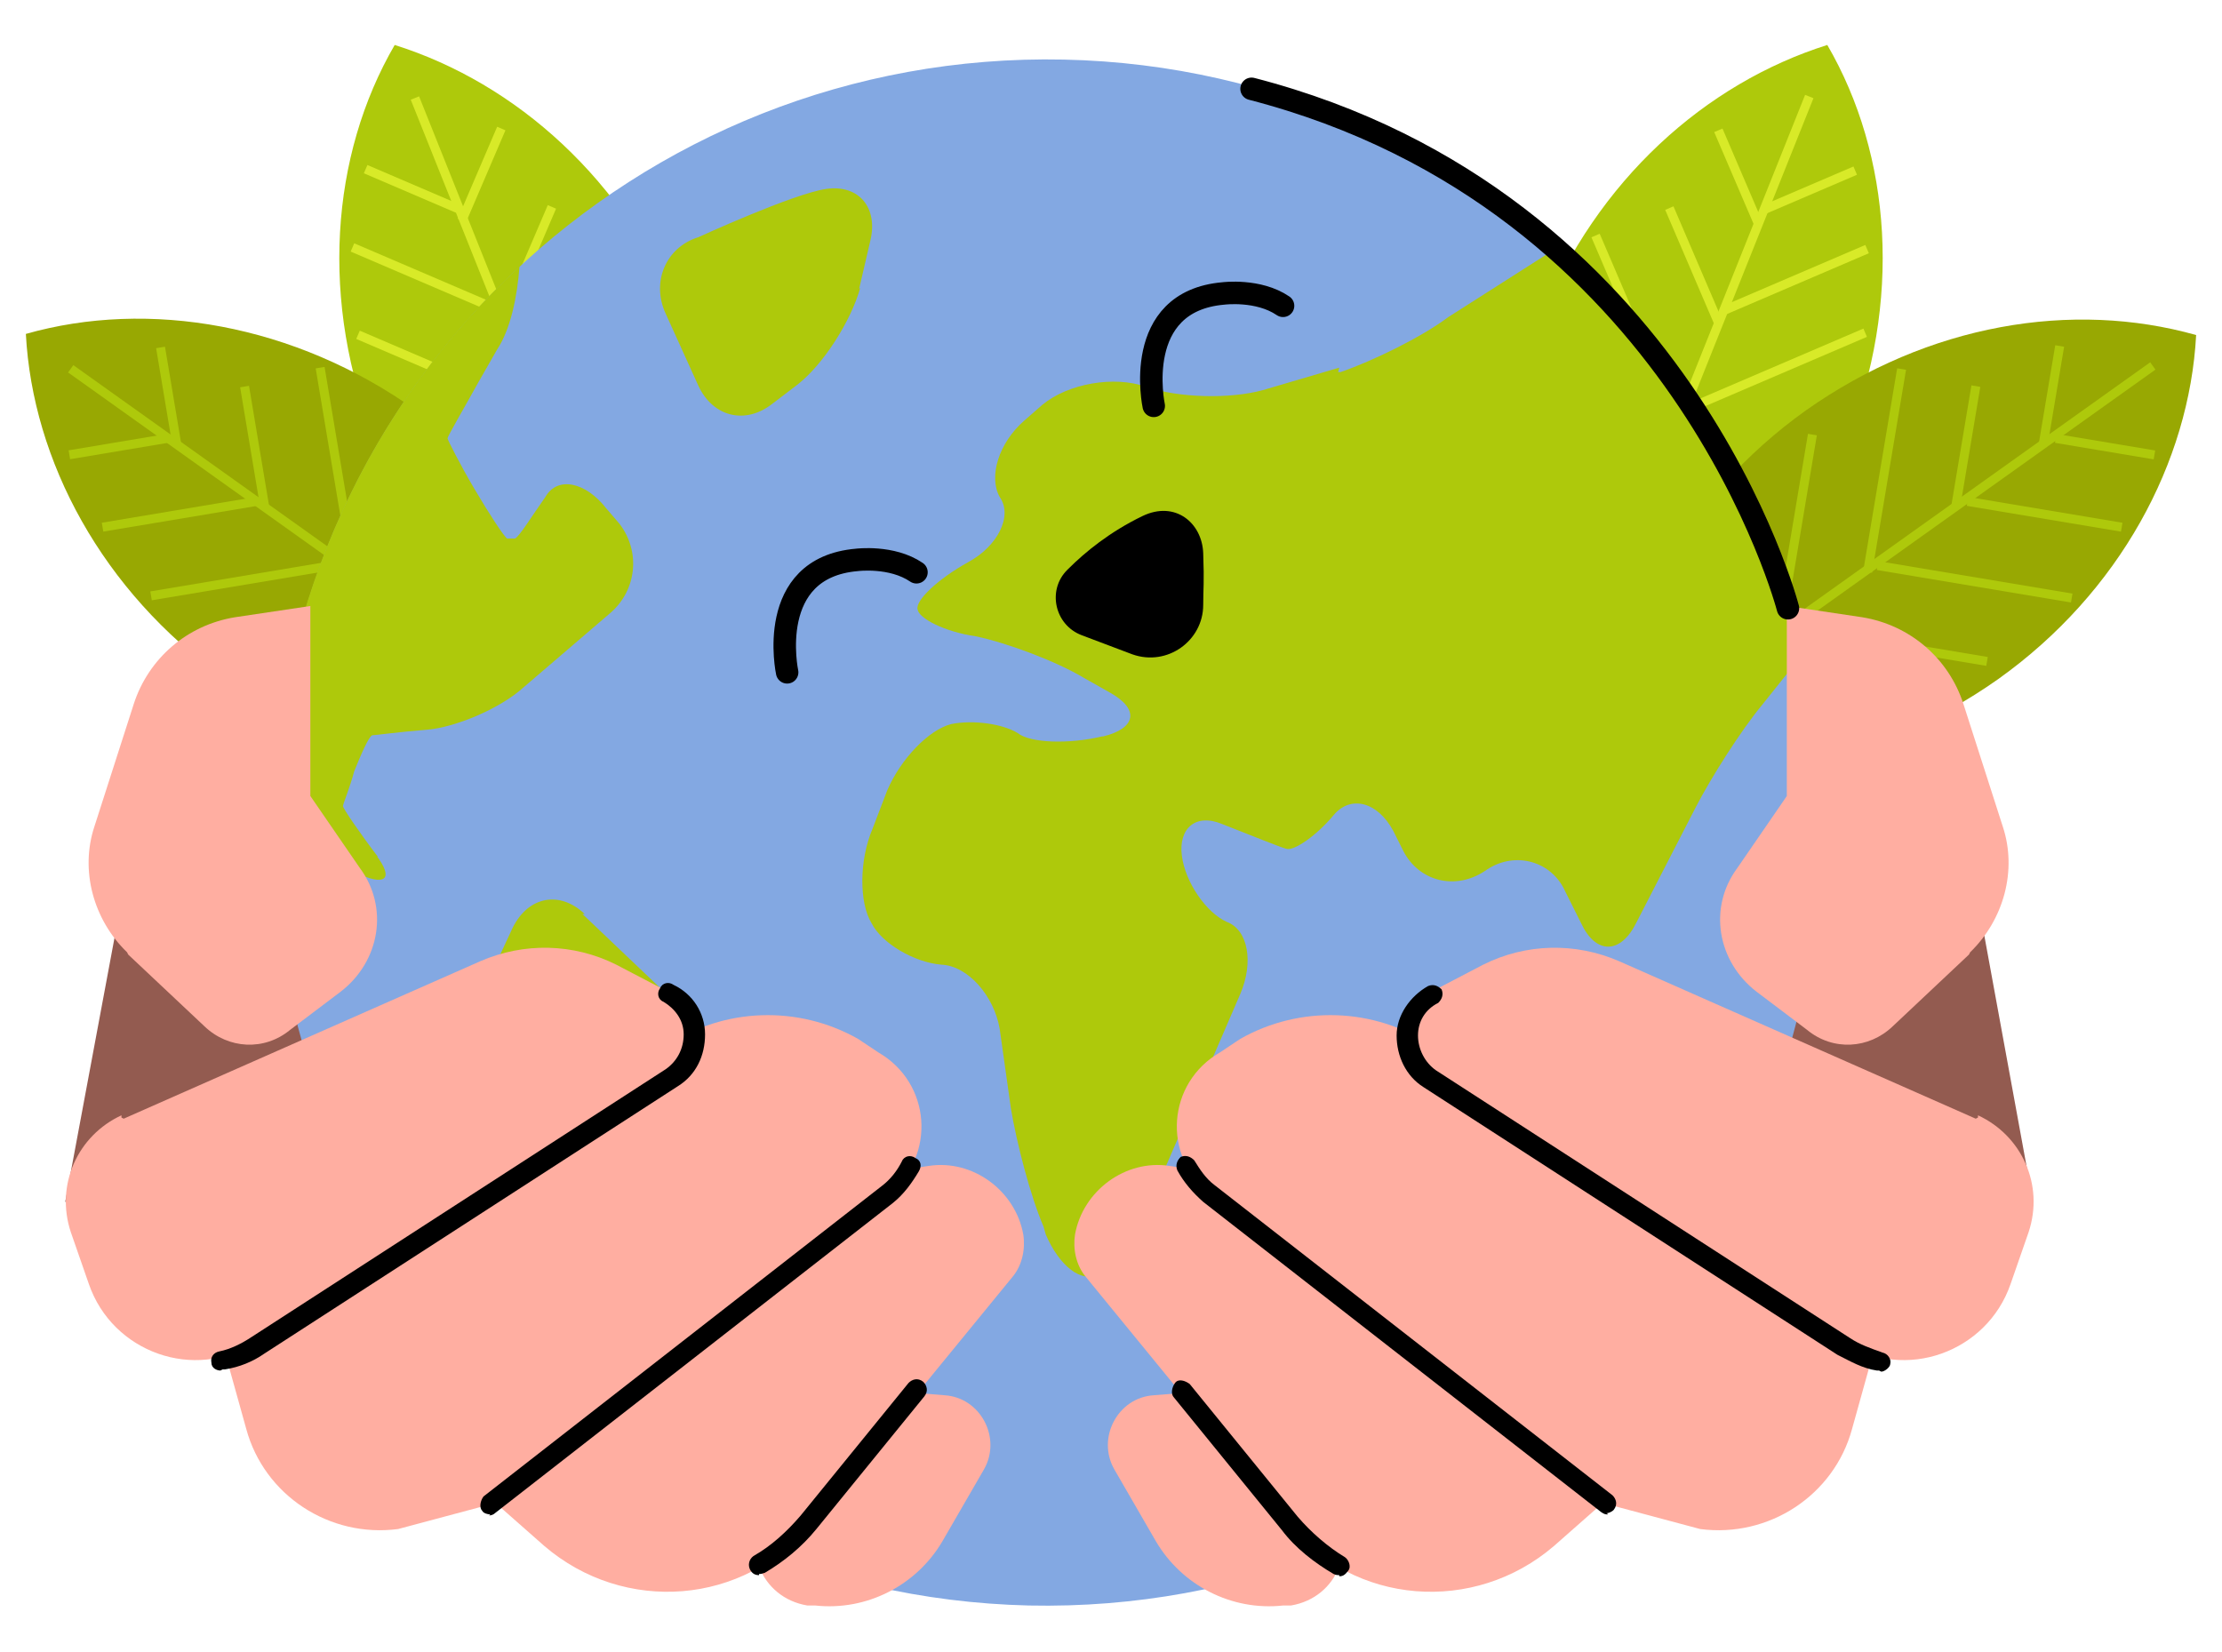
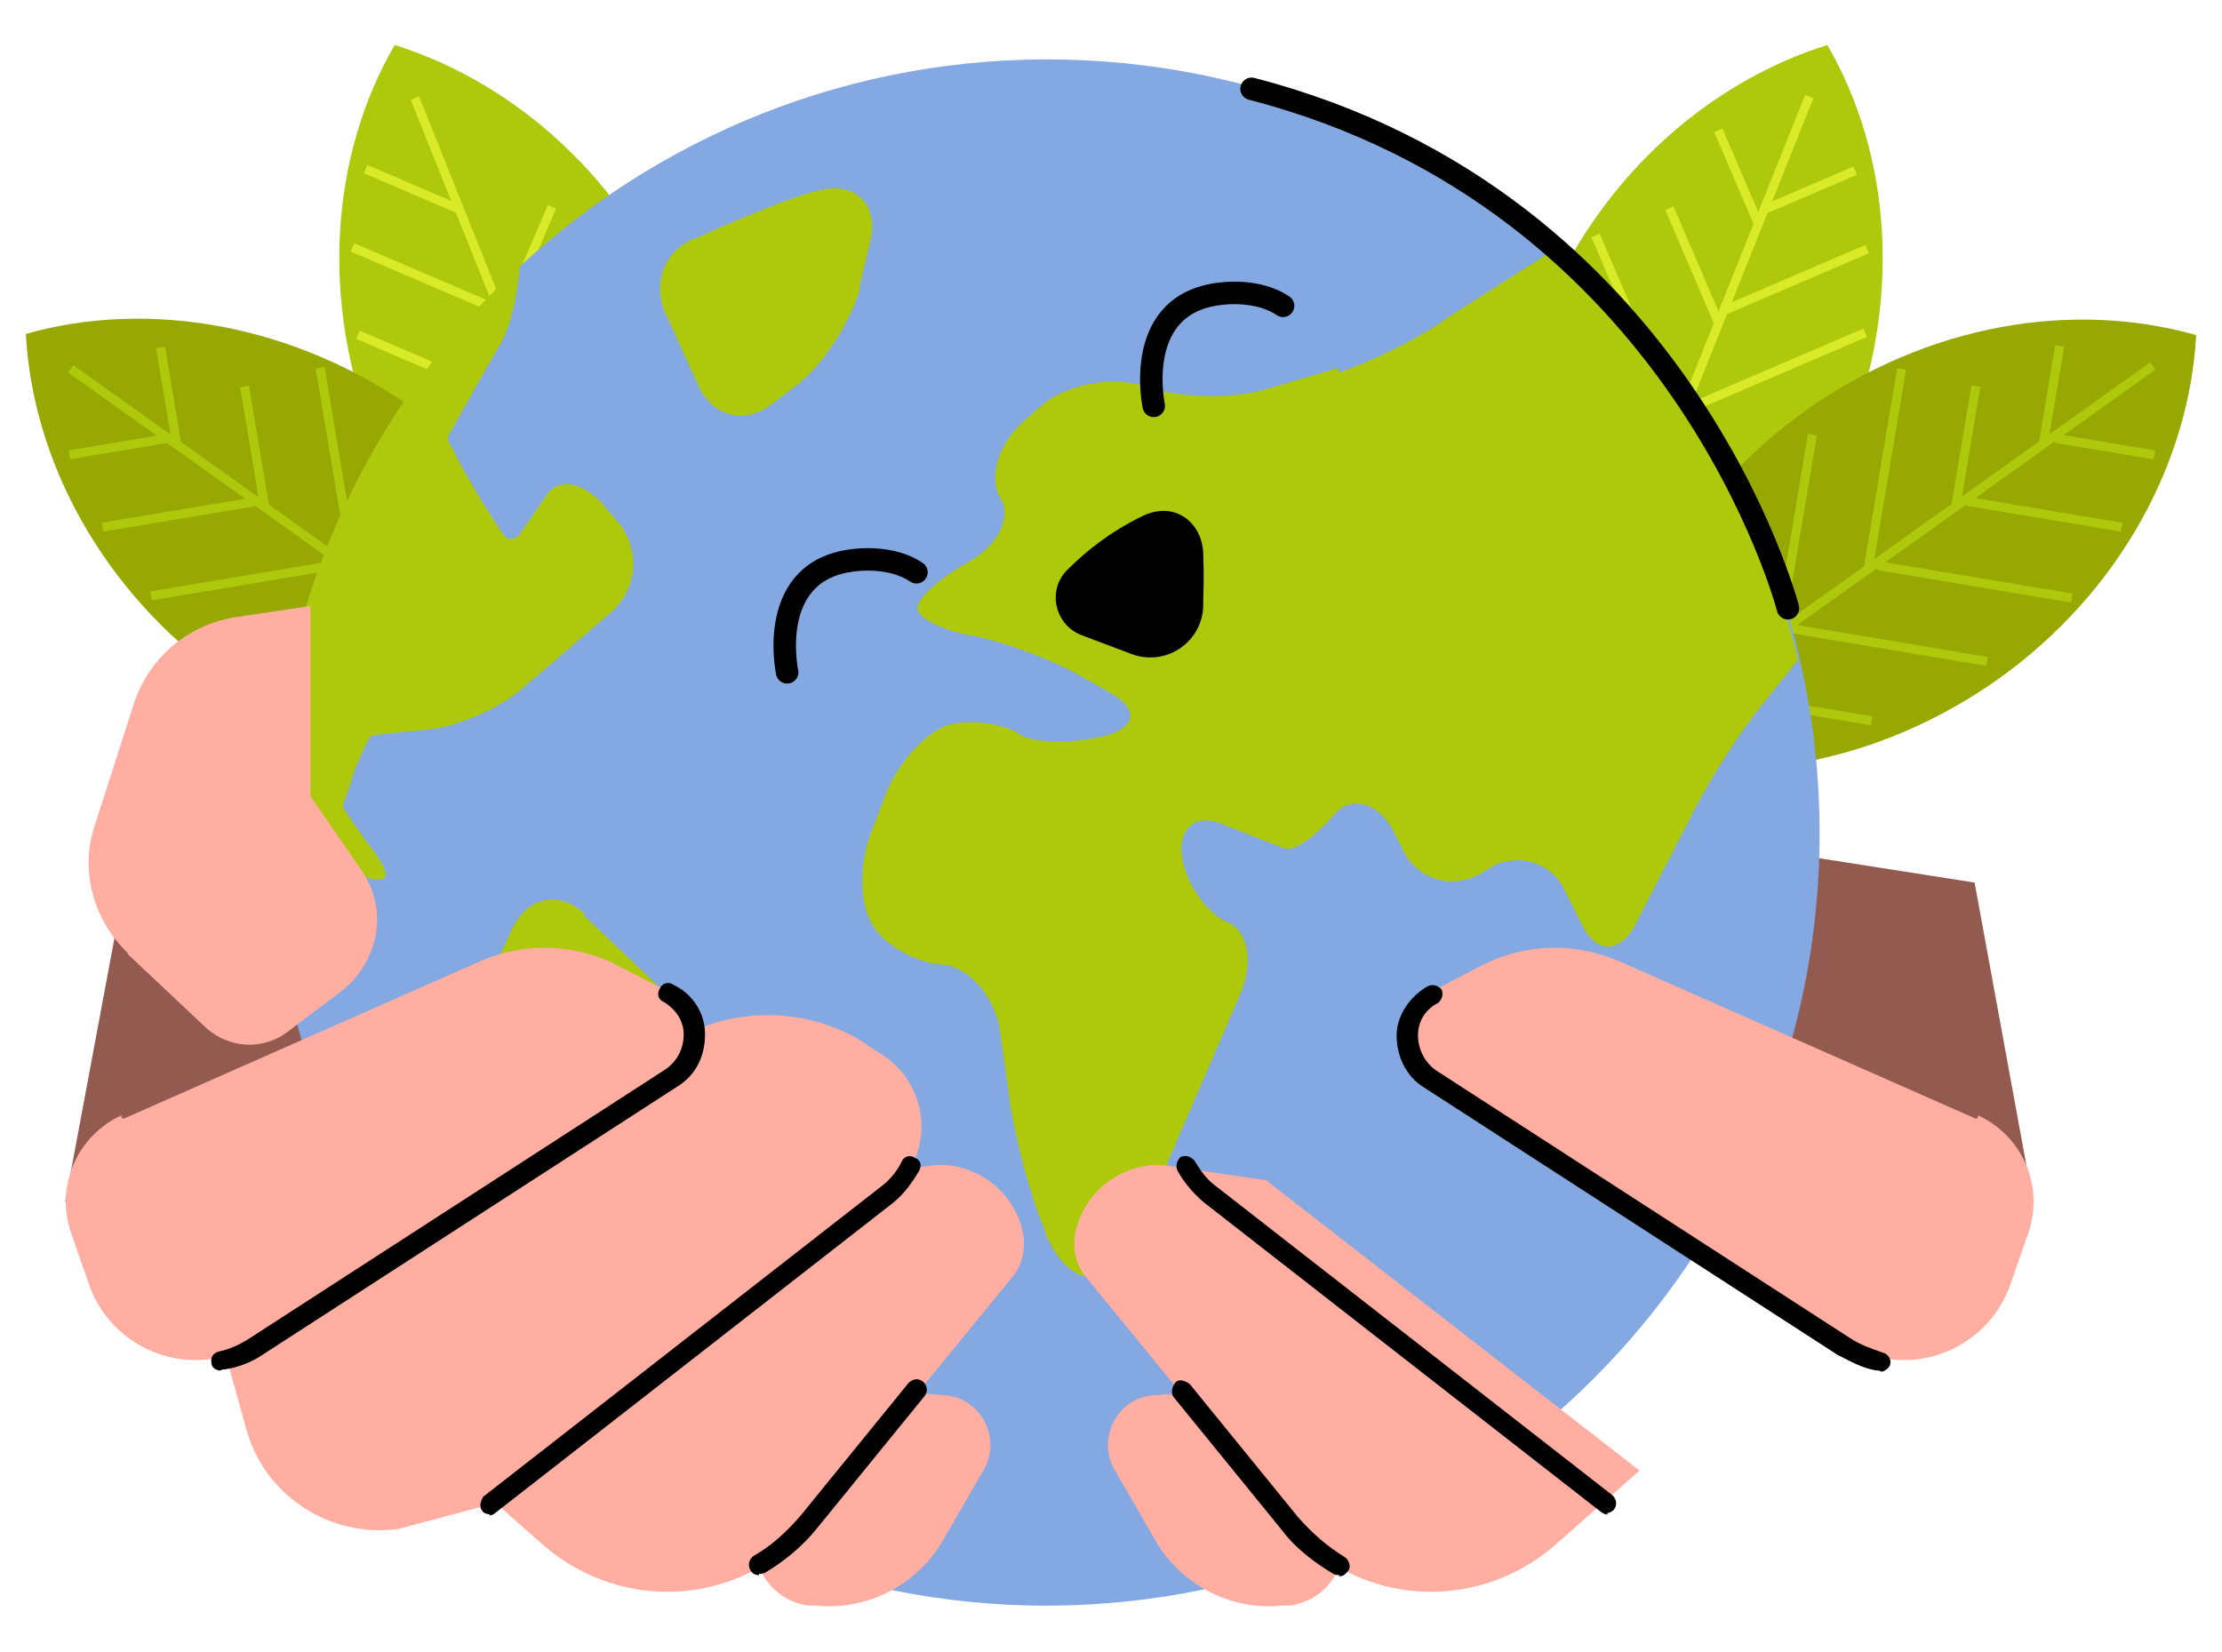
<svg xmlns="http://www.w3.org/2000/svg" id="Livello_1" version="1.1" viewBox="0 0 197.6 146.9">
  <defs>
    <style>
      .st0 {
        fill: #98a802;
      }

      .st1 {
        stroke-width: 2px;
      }

      .st1, .st2 {
        fill: none;
        stroke: #000;
        stroke-linecap: round;
        stroke-miterlimit: 10;
      }

      .st3 {
        fill: #935b50;
      }

      .st2 {
        stroke-width: 2px;
      }

      .st4 {
        fill: #83a8e2;
      }

      .st5 {
        fill: #aec90b;
      }

      .st6 {
        fill: #ffaea1;
      }

      .st7 {
        fill: #d8ea28;
      }
    </style>
  </defs>
  <g>
    <g>
      <g>
        <path class="st5" d="M33.4,39.3c5,12.4,14.7,21,25.5,24.4,5.7-9.8,6.7-22.9,1.7-35.3-5-12.4-14.7-21-25.5-24.4-5.7,9.8-6.7,22.9-1.7,35.3Z" />
        <g>
          <rect class="st7" x="47" y="6.7" width=".8" height="56.8" transform="translate(-9.6 20.1) rotate(-21.8)" />
-           <rect class="st7" x="38.4" y="15.1" width="8.9" height=".8" transform="translate(11.7 48.8) rotate(-66.8)" />
          <rect class="st7" x="41.5" y="23.1" width="11" height=".8" transform="translate(6.8 57.4) rotate(-66.8)" />
          <rect class="st7" x="42.8" y="28.8" width="18.3" height=".8" transform="translate(4.6 65.4) rotate(-66.8)" />
          <rect class="st7" x="46.6" y="37.9" width="17.9" height=".8" transform="translate(-1.5 74.3) rotate(-66.8)" />
          <rect class="st7" x="52.6" y="50.5" width="9.9" height=".8" transform="translate(-11.9 83.7) rotate(-66.8)" />
          <rect class="st7" x="36.2" y="12.4" width=".8" height="8.9" transform="translate(6.7 43.8) rotate(-66.8)" />
          <rect class="st7" x="37.4" y="17.9" width=".8" height="13.9" transform="translate(0 49.7) rotate(-66.8)" />
          <rect class="st7" x="39.5" y="24.5" width=".8" height="17.5" transform="translate(-6.4 56.8) rotate(-66.8)" />
          <rect class="st7" x="42.8" y="33" width=".8" height="17.9" transform="translate(-12.4 65.2) rotate(-66.8)" />
          <rect class="st7" x="47.6" y="43.8" width=".8" height="15.4" transform="translate(-18.2 75.4) rotate(-66.8)" />
        </g>
      </g>
      <g>
        <path class="st0" d="M19.9,60.4c10.9,7.7,23.7,9.8,34.7,6.7-.6-11.3-6.8-22.9-17.6-30.6S13.2,26.6,2.3,29.7c.6,11.3,6.8,22.9,17.6,30.6Z" />
        <g>
          <rect class="st5" x="29" y="20.9" width=".8" height="56.8" transform="translate(-27.8 44.6) rotate(-54.5)" />
          <rect class="st5" x="14.6" y="30.8" width=".8" height="8.9" transform="translate(-5.6 3) rotate(-9.5)" />
          <rect class="st5" x="22.3" y="34.3" width=".8" height="11" transform="translate(-6.3 4.3) rotate(-9.5)" />
          <rect class="st5" x="29.6" y="32.6" width=".8" height="18.3" transform="translate(-6.5 5.5) rotate(-9.5)" />
          <rect class="st5" x="37.6" y="38.6" width=".8" height="17.9" transform="translate(-7.3 6.9) rotate(-9.5)" />
          <rect class="st5" x="46" y="52.1" width=".8" height="9.9" transform="translate(-8.8 8.4) rotate(-9.5)" />
          <rect class="st5" x="6.1" y="39.3" width="8.9" height=".8" transform="translate(-6.4 2.3) rotate(-9.5)" />
          <rect class="st5" x="9" y="45.3" width="13.9" height=".8" transform="translate(-7.3 3.3) rotate(-9.5)" />
          <rect class="st5" x="13.3" y="51.2" width="17.5" height=".8" transform="translate(-8.2 4.3) rotate(-9.5)" />
          <rect class="st5" x="20.7" y="56.9" width="17.9" height=".8" transform="translate(-9.1 5.7) rotate(-9.5)" />
          <rect class="st5" x="31.1" y="62.3" width="15.4" height=".8" transform="translate(-9.8 7.3) rotate(-9.5)" />
        </g>
      </g>
      <g>
        <path class="st5" d="M164.2,39.3c-5,12.4-14.7,21-25.5,24.4-5.7-9.8-6.7-22.9-1.7-35.3,5-12.4,14.7-21,25.5-24.4,5.7,9.8,6.7,22.9,1.7,35.3Z" />
        <g>
          <rect class="st7" x="122" y="34.6" width="56.8" height=".8" transform="translate(62 161.6) rotate(-68.2)" />
          <rect class="st7" x="154.2" y="11.2" width=".8" height="8.9" transform="translate(6.3 62.2) rotate(-23.2)" />
          <rect class="st7" x="150.2" y="18.1" width=".8" height="11" transform="translate(2.9 61.2) rotate(-23.2)" />
          <rect class="st7" x="145.1" y="20.2" width=".8" height="18.3" transform="translate(.2 59.7) rotate(-23.2)" />
          <rect class="st7" x="141.7" y="29.6" width=".8" height="17.9" transform="translate(-3.7 59.1) rotate(-23.2)" />
          <rect class="st7" x="139.6" y="46.1" width=".8" height="9.9" transform="translate(-8.8 59.3) rotate(-23.2)" />
          <rect class="st7" x="156.5" y="16.5" width="8.9" height=".8" transform="translate(6.3 64.8) rotate(-23.2)" />
          <rect class="st7" x="152.7" y="24.5" width="13.9" height=".8" transform="translate(3.1 64.9) rotate(-23.2)" />
          <rect class="st7" x="149.1" y="32.7" width="17.5" height=".8" transform="translate(-.3 64.8) rotate(-23.2)" />
          <rect class="st7" x="145.5" y="41.7" width="17.9" height=".8" transform="translate(-4.1 64.2) rotate(-23.2)" />
          <rect class="st7" x="142" y="51.3" width="15.4" height=".8" transform="translate(-8.3 63.1) rotate(-23.2)" />
        </g>
      </g>
      <g>
        <path class="st0" d="M177.7,60.4c-10.9,7.7-23.7,9.8-34.7,6.7.6-11.3,6.8-22.9,17.6-30.6,10.9-7.7,23.7-9.8,34.7-6.7-.6,11.3-6.8,22.9-17.6,30.6Z" />
        <g>
          <rect class="st5" x="139.9" y="48.7" width="56.8" height=".8" transform="translate(2.8 106.8) rotate(-35.5)" />
          <rect class="st5" x="178" y="34.8" width="8.9" height=".8" transform="translate(117.6 209.3) rotate(-80.5)" />
          <rect class="st5" x="169.3" y="39.4" width="11" height=".8" transform="translate(106.7 205.6) rotate(-80.5)" />
          <rect class="st5" x="158.5" y="41.4" width="18.3" height=".8" transform="translate(98.7 200.3) rotate(-80.5)" />
          <rect class="st5" x="150.7" y="47.1" width="17.9" height=".8" transform="translate(86.5 197.1) rotate(-80.5)" />
          <rect class="st5" x="146.1" y="56.7" width="9.9" height=".8" transform="translate(69.9 196.6) rotate(-80.5)" />
          <rect class="st5" x="186.8" y="35.3" width=".8" height="8.9" transform="translate(117.1 217.8) rotate(-80.5)" />
          <rect class="st5" x="181.4" y="38.8" width=".8" height="13.9" transform="translate(106.7 217.5) rotate(-80.5)" />
          <rect class="st5" x="175.1" y="43" width=".8" height="17.5" transform="translate(95.6 216.3) rotate(-80.5)" />
          <rect class="st5" x="167.5" y="48.3" width=".8" height="17.9" transform="translate(83.7 213.5) rotate(-80.5)" />
          <rect class="st5" x="158.4" y="55.1" width=".8" height="15.4" transform="translate(70.7 209.1) rotate(-80.5)" />
        </g>
      </g>
    </g>
    <polygon class="st3" points="180.8 106.9 175.6 78.5 138.6 72.7 133.8 100.6 180.8 106.9" />
    <polygon class="st3" points="5.8 106.9 11.1 78.5 47.9 72.7 53 100.6 5.8 106.9" />
    <g>
      <path class="st4" d="M94.6,5.3c-37.9-.8-69.5,29.2-70.3,67.2-.8,37.9,29.2,69.4,67.2,70.3,37.9.8,69.5-29.2,70.3-67.2.8-37.9-29.2-69.5-67.2-70.3Z" />
      <g>
        <path class="st5" d="M119.1,32.7l-6.8,2c-2.9.8-7.5.7-10.4-.3h0c-2.8-1-6.9-.3-9.2,1.6l-1.6,1.4c-2.3,2-3.2,5-2.2,6.8,1.2,1.7-.2,4.4-2.8,5.8h0c-2.7,1.5-4.7,3.4-4.5,4.2.1.8,2.4,2,5.2,2.4,2.8.6,7.1,2.2,9.6,3.7l2.3,1.3c2.7,1.5,2.3,3.2-.6,3.9h-.1c-2.9.7-6.4.6-7.5-.3-1.3-.8-3.9-1.2-5.9-.8-2,.5-4.5,3.1-5.7,5.9l-1.3,3.4c-1.2,2.8-1.2,6.6-.1,8.4.9,1.8,3.8,3.5,6.2,3.7,2.4.1,4.7,2.8,5.2,5.7l1,7.1c.5,3,1.7,7.7,2.9,10.5l.2.7c1.2,2.8,3.2,4.4,4.7,3.5,1.4-.8,3.6-3.8,4.7-6.6l7.9-18.3c1.2-2.8.7-5.7-1.2-6.4-1.8-.8-3.7-3.5-4-5.9s1.2-3.8,3.6-2.8c2.3.9,5,2,5.7,2.2.7.2,2.7-1.2,4.2-3s3.9-1.2,5.3,1.4l.9,1.8c1.4,2.7,4.6,3.5,7.2,1.8l.3-.2c2.5-1.6,5.7-.7,6.9,2l1.4,2.8c1.3,2.8,3.5,2.8,4.9,0l5.3-10.3c1.4-2.7,4-6.8,5.9-9.1l3.2-4c-3.4-14.3-11.2-26.9-22-36.3l-9.1,5.8c-2.4,1.8-6.7,3.9-9.6,4.9h-.2Z" />
        <path class="st5" d="M33.6,76.2c-1.6-2.1-3.1-4.3-3.1-4.5s.6-1.6,1-3.1c.6-1.5,1.3-3.1,1.6-3.2.2,0,2.4-.3,4.9-.5,2.4-.2,6.4-1.8,8.6-3.8l7.7-6.6c2.3-2,2.7-5.4.8-7.9l-1.2-1.4c-1.8-2.3-4.3-2.9-5.4-1-1.2,1.7-2.3,3.5-2.7,3.7h-.7c-.3-.2-1.6-2.2-2.9-4.4-1.3-2.2-2.4-4.4-2.4-4.5,0-.2,1.3-2.4,2.8-5.1l1.6-2.8c1.2-1.8,1.8-4.7,2-7.4-13.1,12.1-21.5,29.5-22,48.7v1c2.4,1.5,5.4,3.2,7.4,4.2,2.7,1.3,3.5.6,1.8-1.6h0v.2Z" />
        <path class="st5" d="M52,81.3c-2.2-2.1-5-1.6-6.4,1.2l-2,4.3c-1.3,2.8-1.3,7.2,0,9.8l1,2.1c1.3,2.8,2.4,5,2.4,5.1,0,0,0,2.8-.1,5.8v4.3c-.2,3,.3,7.1,1.3,9.2.8,2,2.7,1.5,4-1.2l11.4-22.2c1.4-2.7.7-6.6-1.5-8.6l-10.3-9.8h0Z" />
        <path class="st5" d="M76.4,25.7l1-4.3c.7-2.9-1-5-3.9-4.6s-11.4,4.3-11.4,4.3c-2.9.9-4.2,4-2.9,6.8l2.9,6.4c1.3,2.8,4.2,3.5,6.6,1.6l2.1-1.6c2.4-1.8,4.9-5.8,5.7-8.7h0Z" />
      </g>
    </g>
    <g>
      <path class="st6" d="M11,99.5l31.7-14c3.9-1.7,8.3-1.6,12.1.3l4.4,2.3c2.9,1.6,3.1,5.8.3,7.5l-36.8,23.8c-5.4,3.5-12.7.9-14.8-5.2l-1.6-4.6c-1.4-4.2.6-8.6,4.5-10.4h0v.2Z" />
      <path class="st6" d="M43.6,133.8l35.4-27.6c4.3-3.4,3.8-9.9-.9-12.6l-1.8-1.2c-5.3-3-11.9-2.8-17,.6l-39.6,26.2,2.2,7.9c1.6,5.9,7.4,9.7,13.5,8.9l8.6-2.3h-.2Z" />
      <path class="st6" d="M73.9,105l8.7-1.3c3.9-.6,7.7,2.2,8.4,6.1h0c.2,1.3-.1,2.7-.9,3.7l-18,22c-5.9,7.3-16.6,8.1-23.7,2l-7.6-6.7,33.3-25.9h-.1Z" />
      <path class="st6" d="M76.6,123.5l7.4.6c3.2.2,5.1,3.8,3.5,6.6l-3.7,6.4c-2.3,3.9-6.7,6.2-11.3,5.7h-.7c-4.2-.7-6-5.4-3.5-8.7l8.1-10.4h.2Z" />
      <g>
        <path d="M19.6,121.9c-.3,0-.8-.2-.8-.7-.1-.5.2-.9.7-1,1-.2,2-.7,2.9-1.3l36.8-23.8c1-.7,1.6-1.8,1.6-3.1s-.8-2.3-1.8-2.9c-.5-.2-.6-.8-.3-1.2.2-.5.8-.6,1.2-.3,1.7.8,2.8,2.5,2.8,4.4s-.8,3.6-2.4,4.6l-36.8,23.8c-1,.7-2.2,1.2-3.5,1.4h-.2.1-.1Z" />
        <path d="M43.6,134.7c-.2,0-.6-.1-.7-.3-.3-.3-.2-.9.1-1.3l35.4-27.6c.8-.6,1.4-1.4,1.8-2.2.2-.5.8-.6,1.2-.3.5.2.6.7.3,1.2-.6,1-1.3,2-2.3,2.8l-35.4,27.6c-.1.1-.3.2-.6.2h.1Z" />
        <path d="M67.5,140.1c-.3,0-.6-.1-.8-.5s-.1-.9.3-1.2c1.6-.9,3-2.2,4.2-3.6l9.6-11.8c.3-.3.8-.5,1.3-.1.3.3.5.8.1,1.3l-9.6,11.8c-1.3,1.6-2.9,2.9-4.6,3.9-.1,0-.2.1-.5.1Z" />
      </g>
      <path class="st6" d="M11.4,84.9l6.8,6.4c2.1,2,5.3,2.2,7.6.3l4.5-3.4c3.5-2.7,4.3-7.5,1.7-11l-4.4-6.4v-16.9l-6.7,1c-4.3.7-7.7,3.7-9,7.7l-3.5,10.9c-1.3,3.9-.1,8.3,2.9,11.2h0Z" />
    </g>
    <g>
      <path class="st6" d="M175.7,99.5l-31.7-14c-3.9-1.7-8.3-1.6-12.1.3l-4.4,2.3c-2.9,1.6-3.1,5.8-.3,7.5l36.8,23.8c5.4,3.5,12.7.9,14.8-5.2l1.6-4.6c1.4-4.2-.6-8.6-4.5-10.4h0v.2Z" />
-       <path class="st6" d="M143,133.8l-35.4-27.6c-4.3-3.4-3.8-9.9.9-12.6l1.8-1.2c5.3-3,11.9-2.8,17,.6l39.6,26.2-2.2,7.9c-1.6,5.9-7.4,9.7-13.5,8.9l-8.6-2.3h.2Z" />
      <path class="st6" d="M112.7,105l-8.7-1.3c-3.9-.6-7.7,2.2-8.4,6.1h0c-.2,1.3.1,2.7.9,3.7l18,22c5.9,7.3,16.6,8.1,23.7,2l7.6-6.7-33.3-25.9h.1Z" />
      <path class="st6" d="M110,123.5l-7.4.6c-3.2.2-5.1,3.8-3.5,6.6l3.7,6.4c2.3,3.9,6.7,6.2,11.3,5.7h.7c4.2-.7,6-5.4,3.5-8.7l-8.1-10.4h-.2Z" />
      <g>
        <path d="M167.1,121.9h-.2c-1.3-.2-2.3-.8-3.5-1.4l-36.8-23.8c-1.6-1-2.4-2.8-2.4-4.6s1.2-3.5,2.8-4.4c.5-.2.9,0,1.2.3.2.5,0,.9-.3,1.2-1.2.6-1.8,1.7-1.8,2.9s.6,2.4,1.6,3.1l36.8,23.8c.9.6,1.8.9,2.9,1.3.5.1.8.6.7,1,0,.3-.5.7-.8.7h.1-.1Z" />
        <path d="M143,134.7c-.2,0-.3,0-.6-.2l-35.4-27.6c-.9-.8-1.7-1.7-2.3-2.8-.2-.5,0-.9.3-1.2.5-.2.9,0,1.2.3.5.8,1,1.6,1.8,2.2l35.4,27.6c.3.3.5.8.1,1.3-.2.2-.5.3-.7.3h.1Z" />
        <path d="M119.1,140.1c-.1,0-.3,0-.5-.1-1.7-1-3.4-2.3-4.6-3.9l-9.6-11.8c-.3-.3-.2-.9.1-1.3s.9-.2,1.3.1l9.6,11.8c1.2,1.4,2.7,2.7,4.2,3.6.3.2.6.8.3,1.2s-.5.5-.8.5h0Z" />
      </g>
-       <path class="st6" d="M175.1,84.9l-6.8,6.4c-2.1,2-5.3,2.2-7.6.3l-4.5-3.4c-3.5-2.7-4.3-7.5-1.7-11l4.4-6.4v-16.9l6.7,1c4.3.7,7.7,3.7,9,7.7l3.5,10.9c1.3,3.9.1,8.3-2.9,11.2h0Z" />
    </g>
    <path class="st2" d="M159,54.1s-9.4-36.3-47.7-46.2" />
  </g>
  <path class="st1" d="M70,59.8s-2-9.3,6.2-10c0,0,3.1-.4,5.3,1.1" />
  <path class="st1" d="M102.6,36.1s-2-9.3,6.2-10c0,0,3.1-.4,5.3,1.1" />
  <path d="M95,50.6c1.5-1.5,3.7-3.3,6.6-4.7s5.3.6,5.4,3.3,0,3.1,0,4.6c0,3.2-3.2,5.5-6.3,4.4l-4.5-1.7c-2.4-.9-3.1-4-1.3-5.8Z" />
</svg>